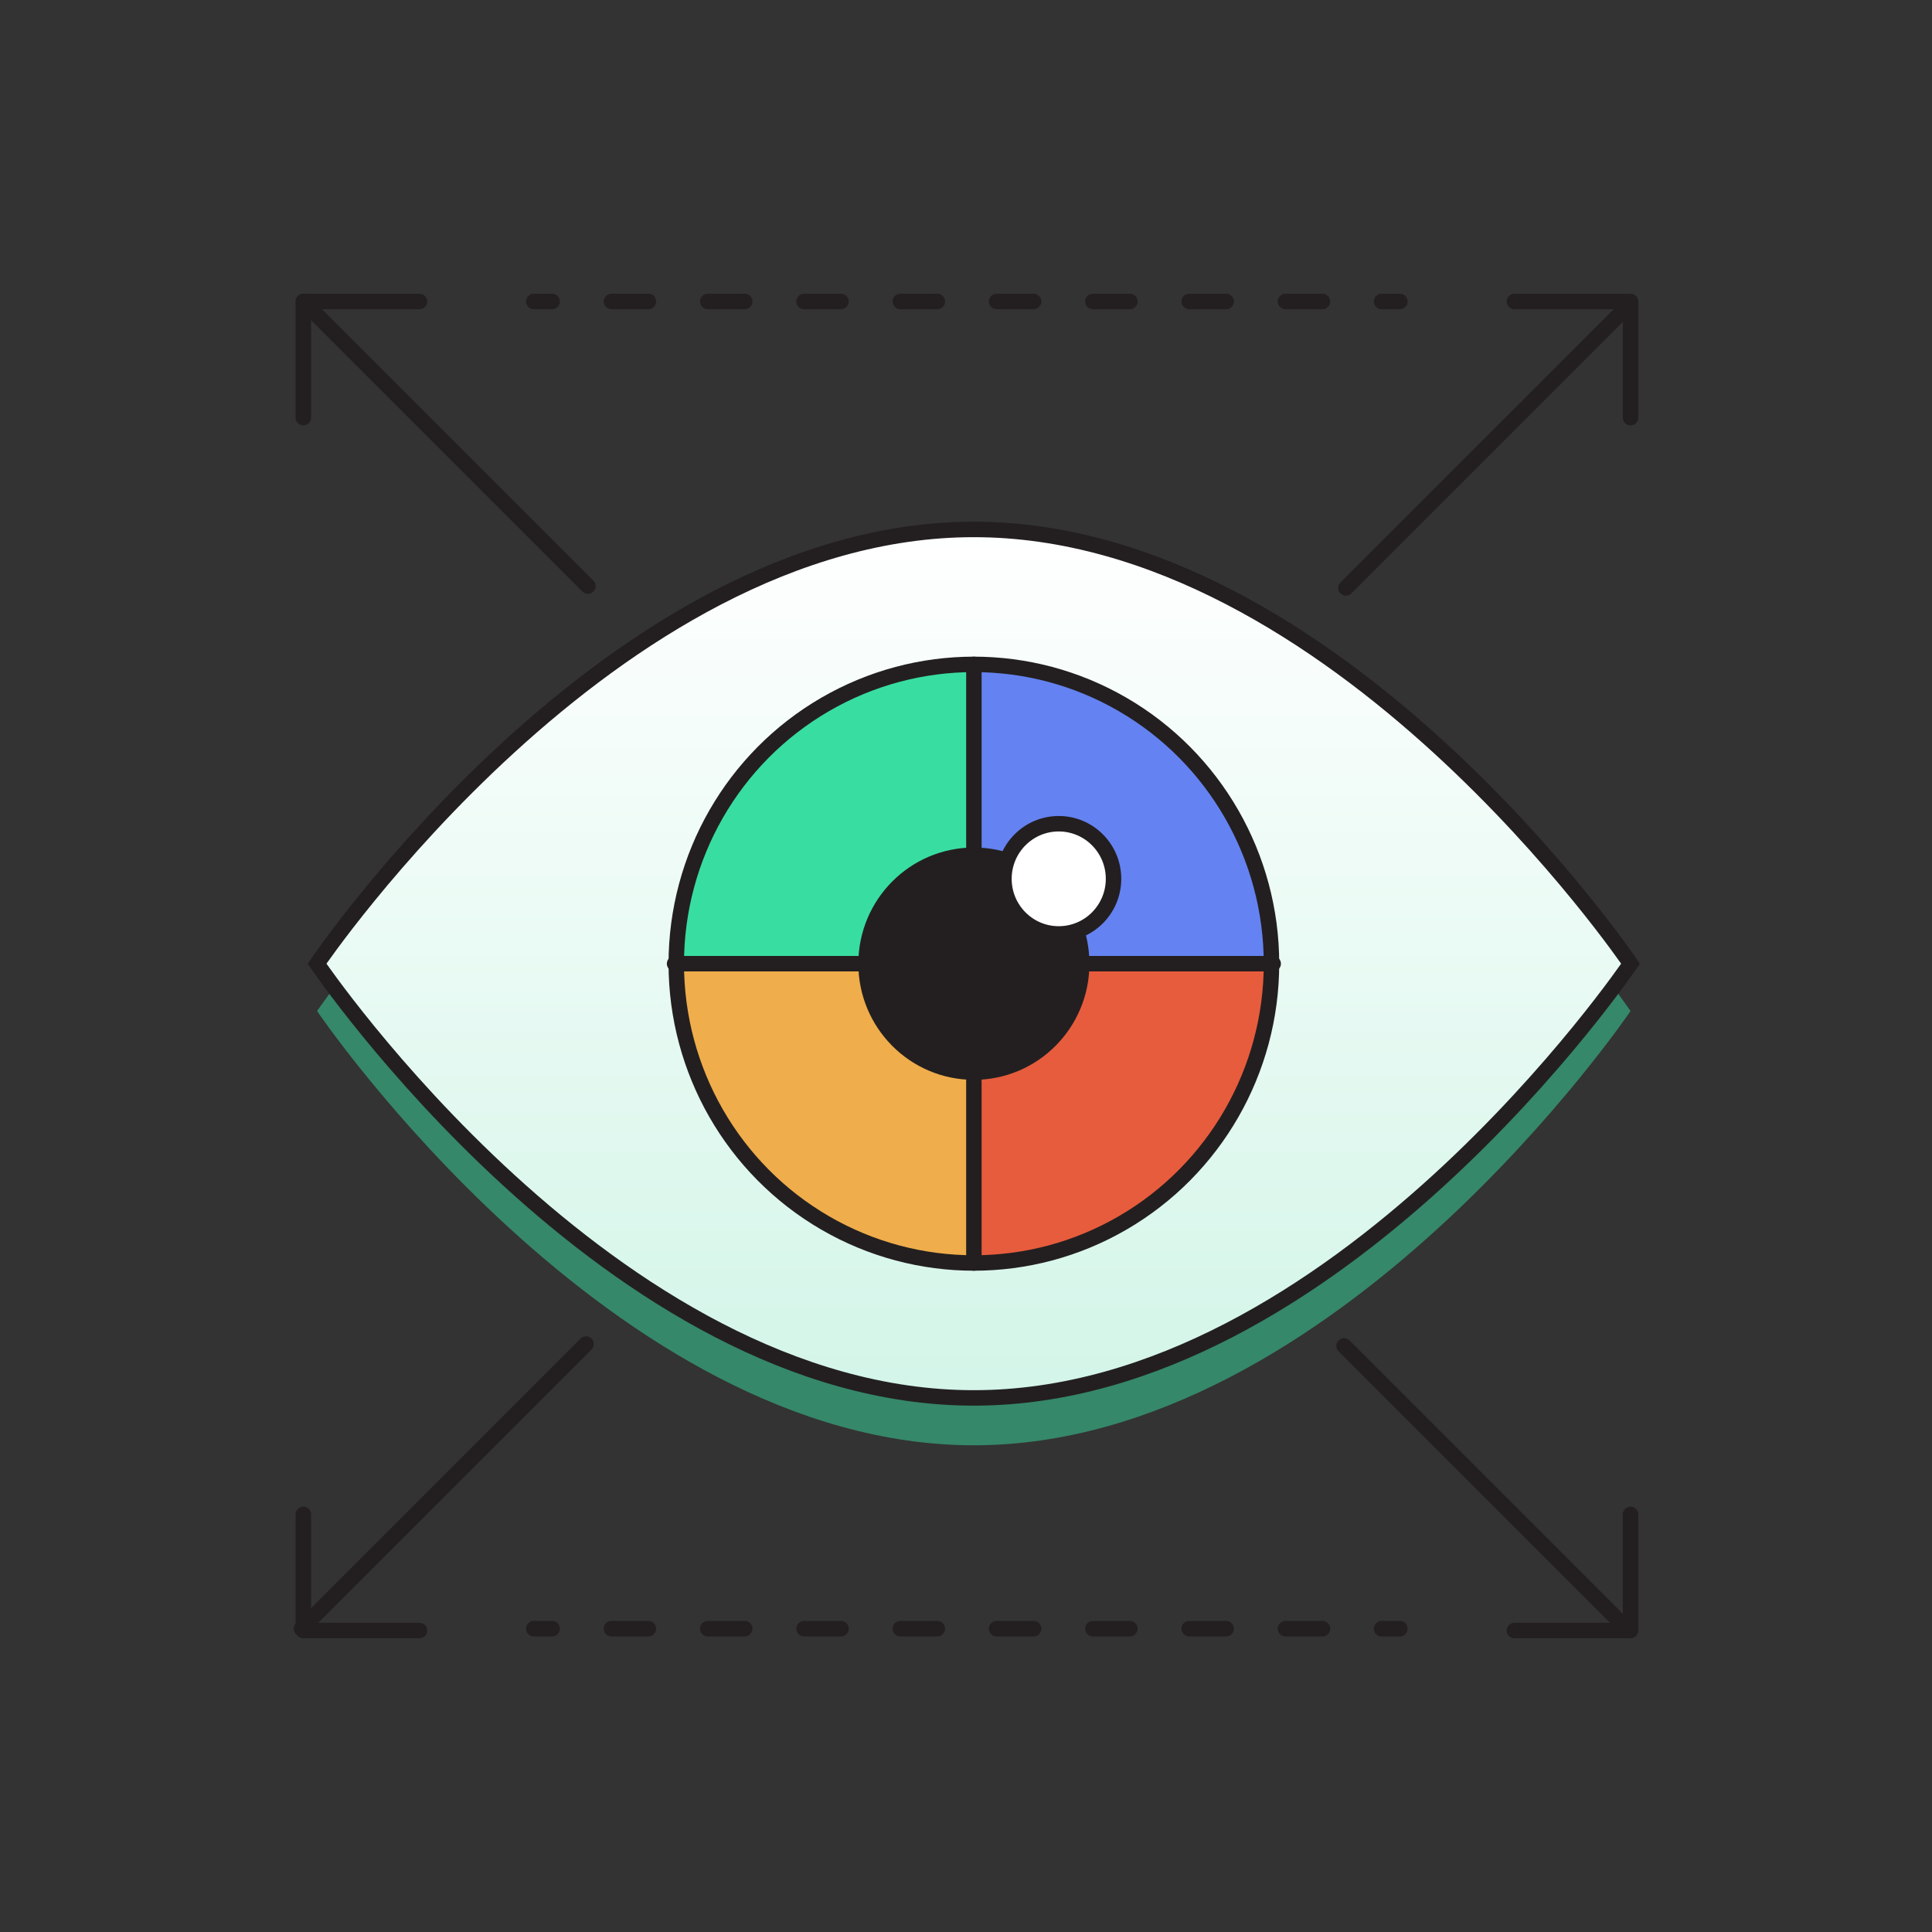
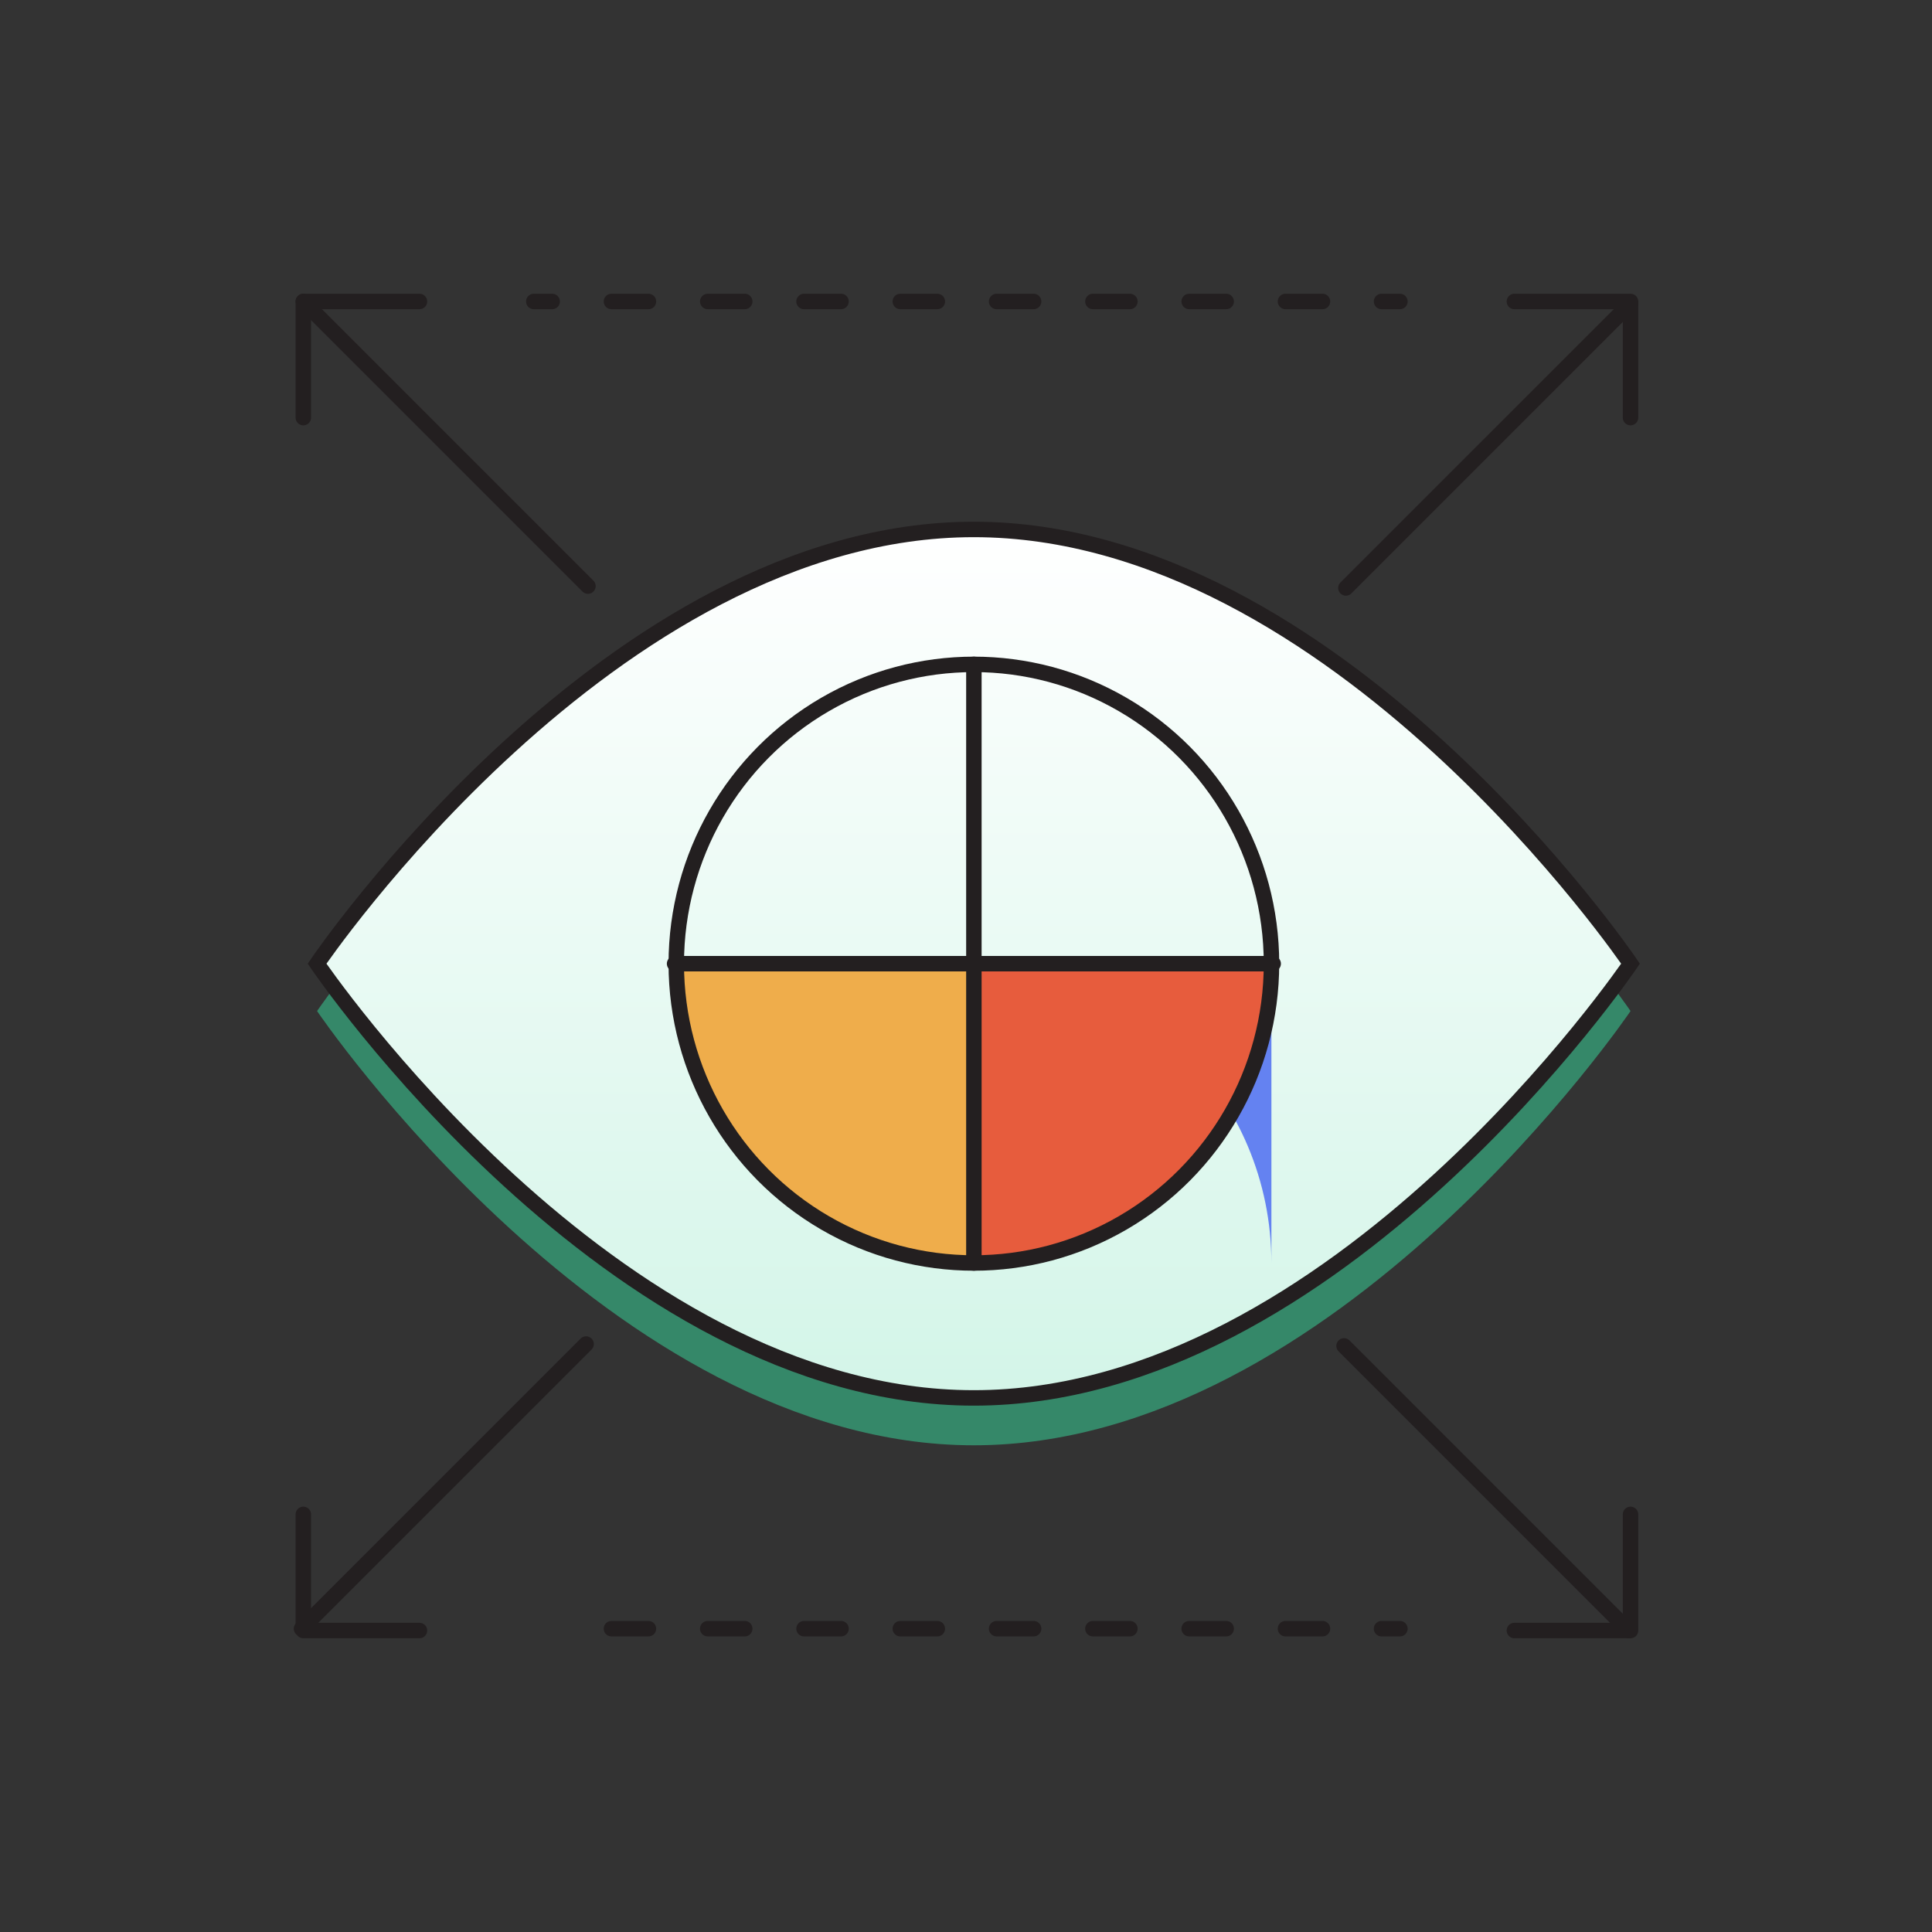
<svg xmlns="http://www.w3.org/2000/svg" viewBox="0 0 250 250">
  <rect x="0" y="0" width="250" height="250" fill="#333333" stroke="none" />
  <defs>
    <style>.cls-1{mix-blend-mode:multiply;opacity:.5;}.cls-1,.cls-2,.cls-3,.cls-4,.cls-5,.cls-6,.cls-7{stroke-width:0px;}.cls-1,.cls-2,.cls-3,.cls-4,.cls-5,.cls-6,.cls-7,.cls-8,.cls-9{fill-rule:evenodd;}.cls-1,.cls-3{fill:#38dea1;}.cls-10,.cls-11,.cls-12,.cls-13,.cls-8{stroke-miterlimit:10;}.cls-10,.cls-11,.cls-12,.cls-13,.cls-8,.cls-9{stroke:#231f20;stroke-linecap:round;stroke-width:2px;}.cls-10,.cls-4{fill:#fff;}.cls-2{fill:url(#linear-gradient);}.cls-11{fill:#231f20;}.cls-12,.cls-13,.cls-8,.cls-9{fill:none;}.cls-13{stroke-dasharray:0 0 4.79 7.67;}.cls-5{fill:#e75c3d;}.cls-6{fill:#6482f1;}.cls-7{fill:#efad4b;}.cls-14{isolation:isolate;}.cls-9{stroke-linejoin:round;}</style>
    <linearGradient id="linear-gradient" x1="126.02" y1="180.89" x2="126.02" y2="68.52" gradientUnits="userSpaceOnUse">
      <stop offset="0" stop-color="#d3f5e8" />
      <stop offset="1" stop-color="#fff" />
    </linearGradient>
  </defs>
  <g class="cls-14">
    <g id="Layer_1">
      <path class="cls-1" d="m210.99,130.83s-38.05,56.19-84.98,56.19-84.98-56.19-84.98-56.19c0,0,38.05-56.19,84.98-56.19s84.98,56.19,84.98,56.19Z" />
      <path class="cls-4" d="m210.99,124.7s-38.05,56.19-84.98,56.19-84.98-56.19-84.98-56.19c0,0,38.05-56.19,84.98-56.19s84.98,56.19,84.98,56.19Z" />
      <path class="cls-2" d="m210.99,124.7s-38.05,56.19-84.98,56.19-84.98-56.19-84.98-56.19c0,0,38.05-56.19,84.98-56.19s84.98,56.19,84.98,56.19Z" />
      <path class="cls-8" d="m210.99,124.7s-38.05,56.19-84.98,56.19-84.98-56.19-84.98-56.19c0,0,38.05-56.19,84.98-56.19s84.98,56.19,84.98,56.19Z" />
-       <path class="cls-3" d="m126.01,85.97v38.74h-38.5c0-21.39,17.24-38.74,38.5-38.74Z" />
-       <path class="cls-6" d="m164.52,124.71h-38.51v-38.74c21.26,0,38.51,17.35,38.51,38.74Z" />
+       <path class="cls-6" d="m164.52,124.71h-38.51c21.26,0,38.51,17.35,38.51,38.74Z" />
      <path class="cls-5" d="m164.52,124.71c0,21.39-17.25,38.73-38.51,38.73v-38.73h38.51Z" />
      <path class="cls-7" d="m126.01,124.71v38.73c-21.26,0-38.5-17.34-38.5-38.73h38.5Z" />
      <ellipse class="cls-12" cx="126.02" cy="124.7" rx="38.51" ry="38.73" />
-       <ellipse class="cls-11" cx="126.02" cy="124.7" rx="13.95" ry="14.03" />
-       <ellipse class="cls-10" cx="137" cy="113.72" rx="7.09" ry="7.13" />
      <line class="cls-12" x1="210.99" y1="39.25" x2="174.16" y2="76.08" />
      <line class="cls-12" x1="75.84" y1="173.92" x2="39.01" y2="210.75" />
      <line class="cls-12" x1="210.75" y1="210.99" x2="173.92" y2="174.16" />
      <line class="cls-12" x1="76.08" y1="75.84" x2="39.25" y2="39.01" />
      <polyline class="cls-9" points="39.25 54.04 39.25 39.01 54.28 39.01" />
      <polyline class="cls-9" points="195.96 39.01 210.99 39.01 210.99 54.04" />
      <polyline class="cls-9" points="210.99 195.96 210.99 210.99 195.96 210.99" />
      <polyline class="cls-9" points="54.28 210.99 39.25 210.99 39.25 195.96" />
      <line class="cls-12" x1="69.07" y1="39.01" x2="71.45" y2="39.01" />
      <line class="cls-13" x1="79.12" y1="39.01" x2="174.94" y2="39.01" />
      <line class="cls-12" x1="178.77" y1="39.01" x2="181.15" y2="39.01" />
-       <line class="cls-12" x1="69.07" y1="210.75" x2="71.45" y2="210.75" />
      <line class="cls-13" x1="79.12" y1="210.75" x2="174.94" y2="210.75" />
      <line class="cls-12" x1="178.77" y1="210.75" x2="181.15" y2="210.75" />
      <line class="cls-12" x1="126.02" y1="85.97" x2="126.02" y2="163.43" />
      <line class="cls-12" x1="164.75" y1="124.7" x2="87.29" y2="124.7" />
    </g>
  </g>
</svg>